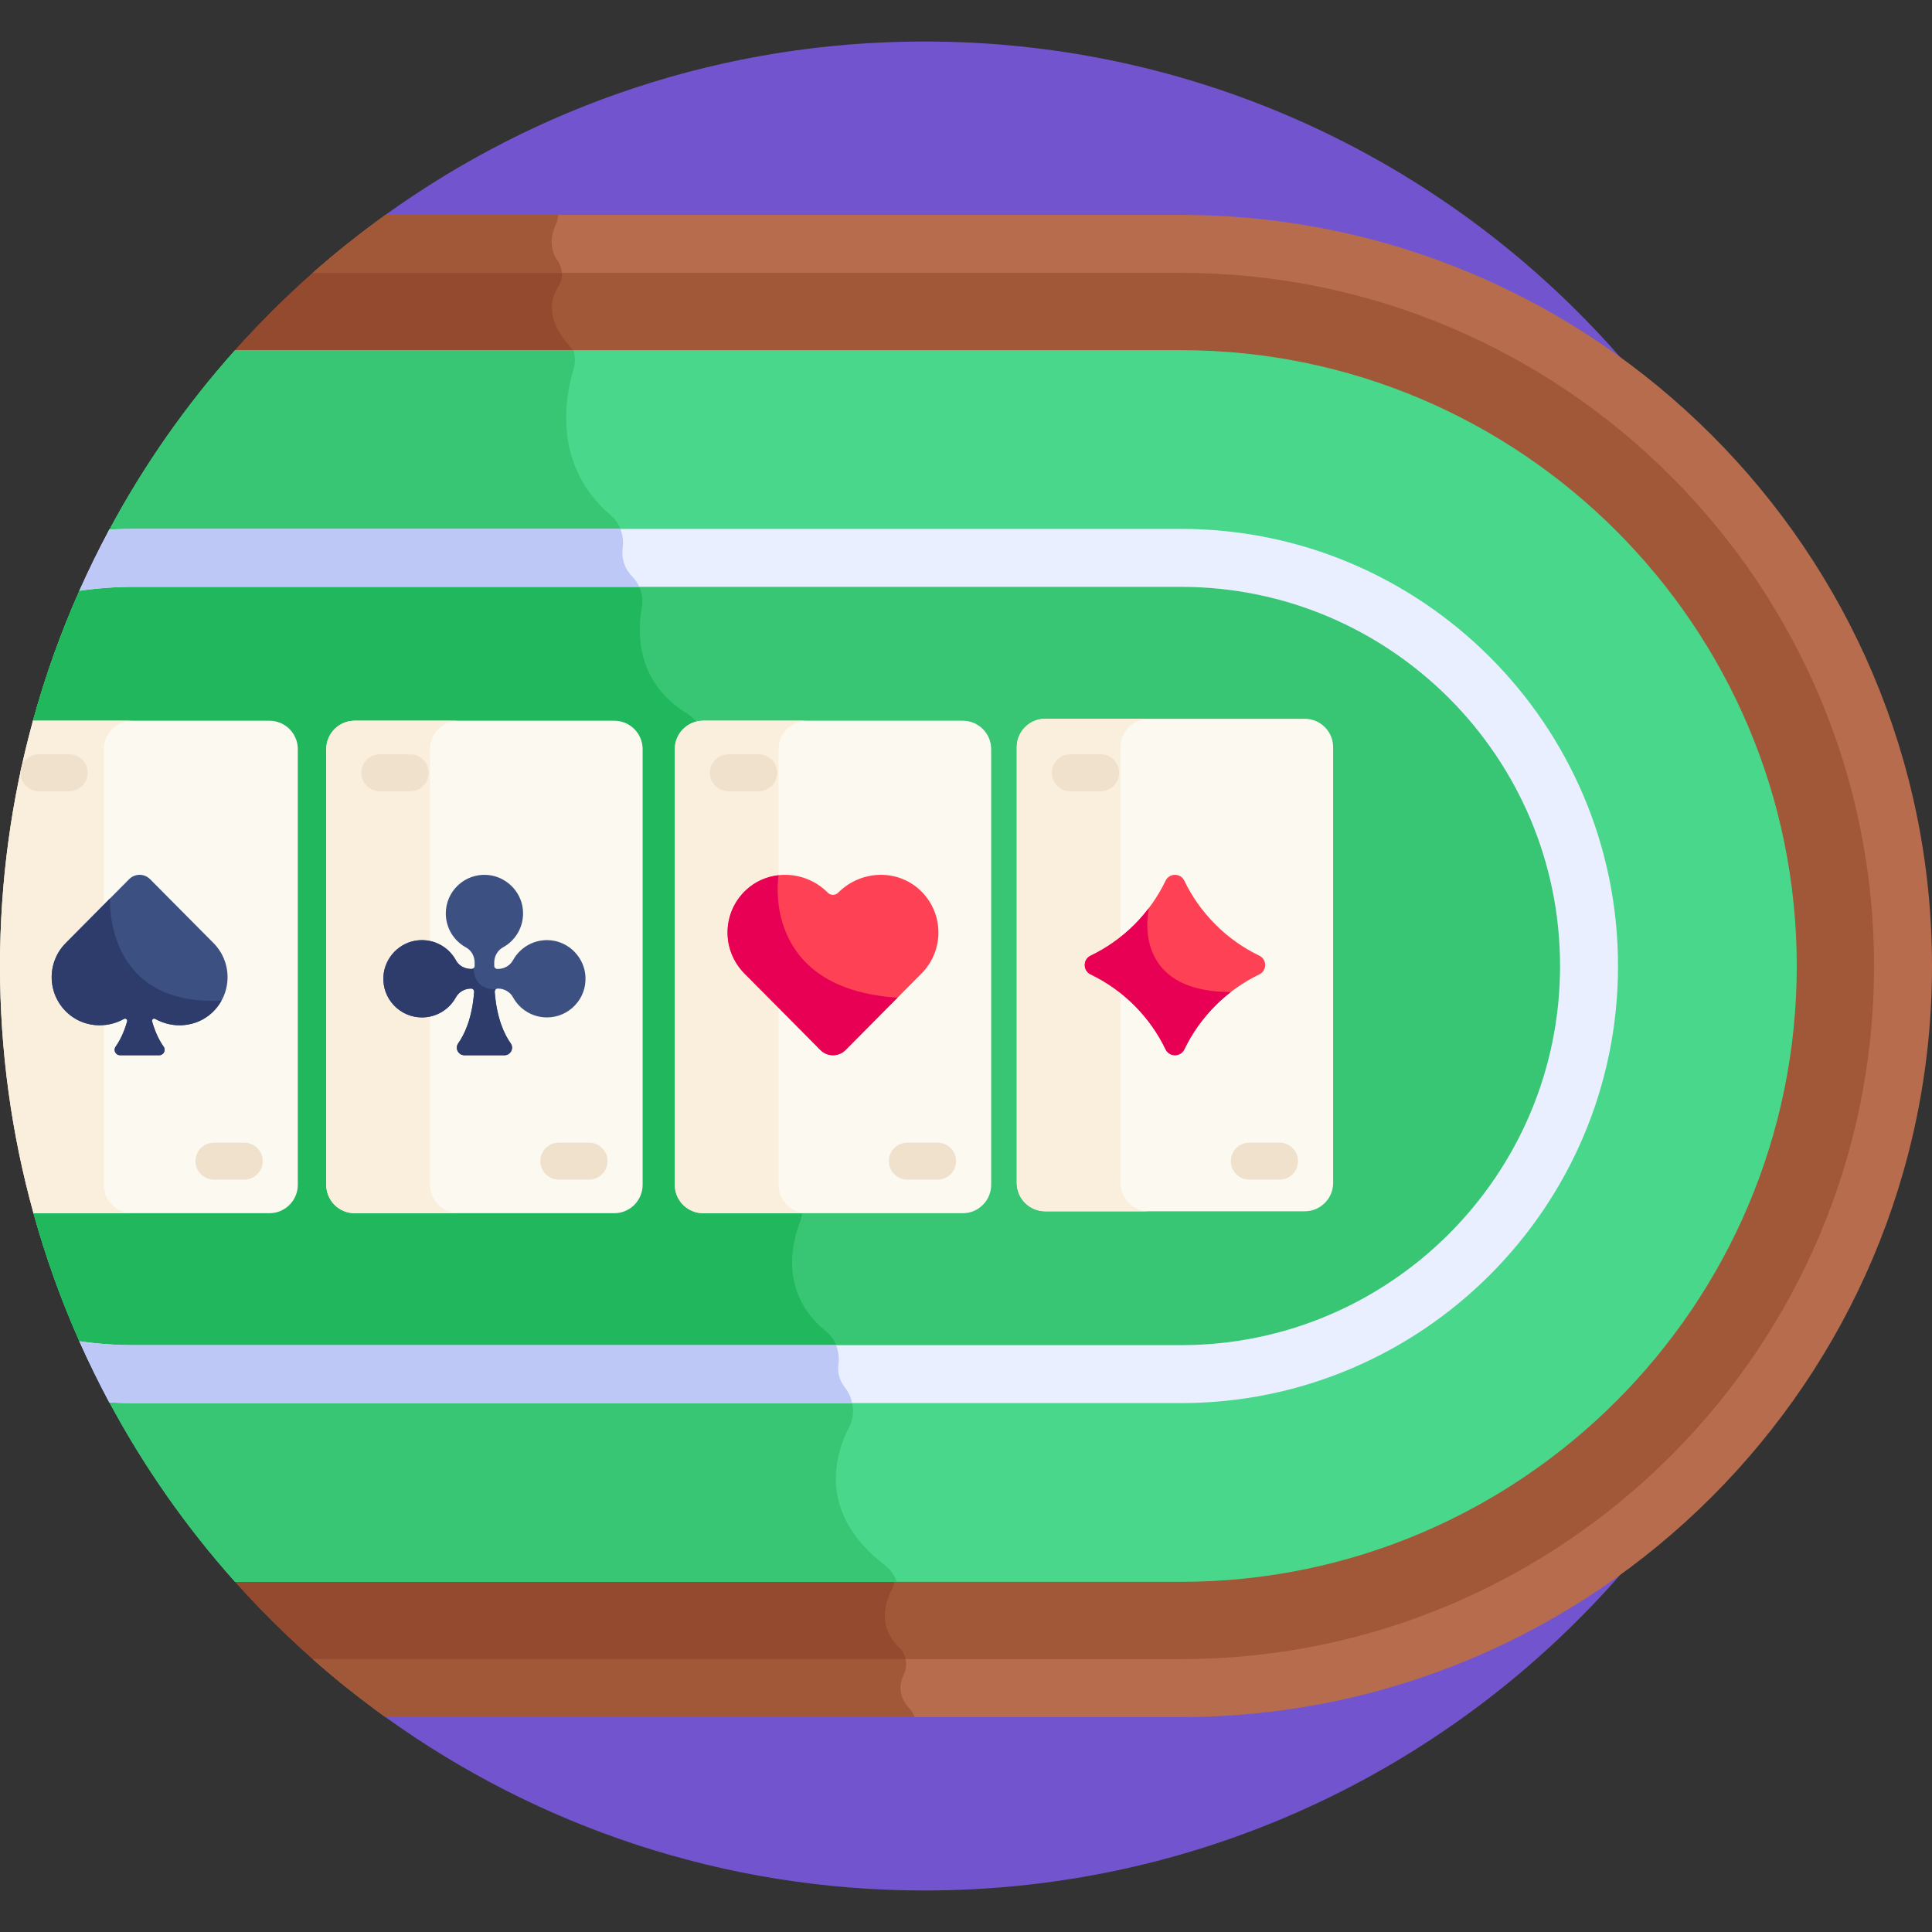
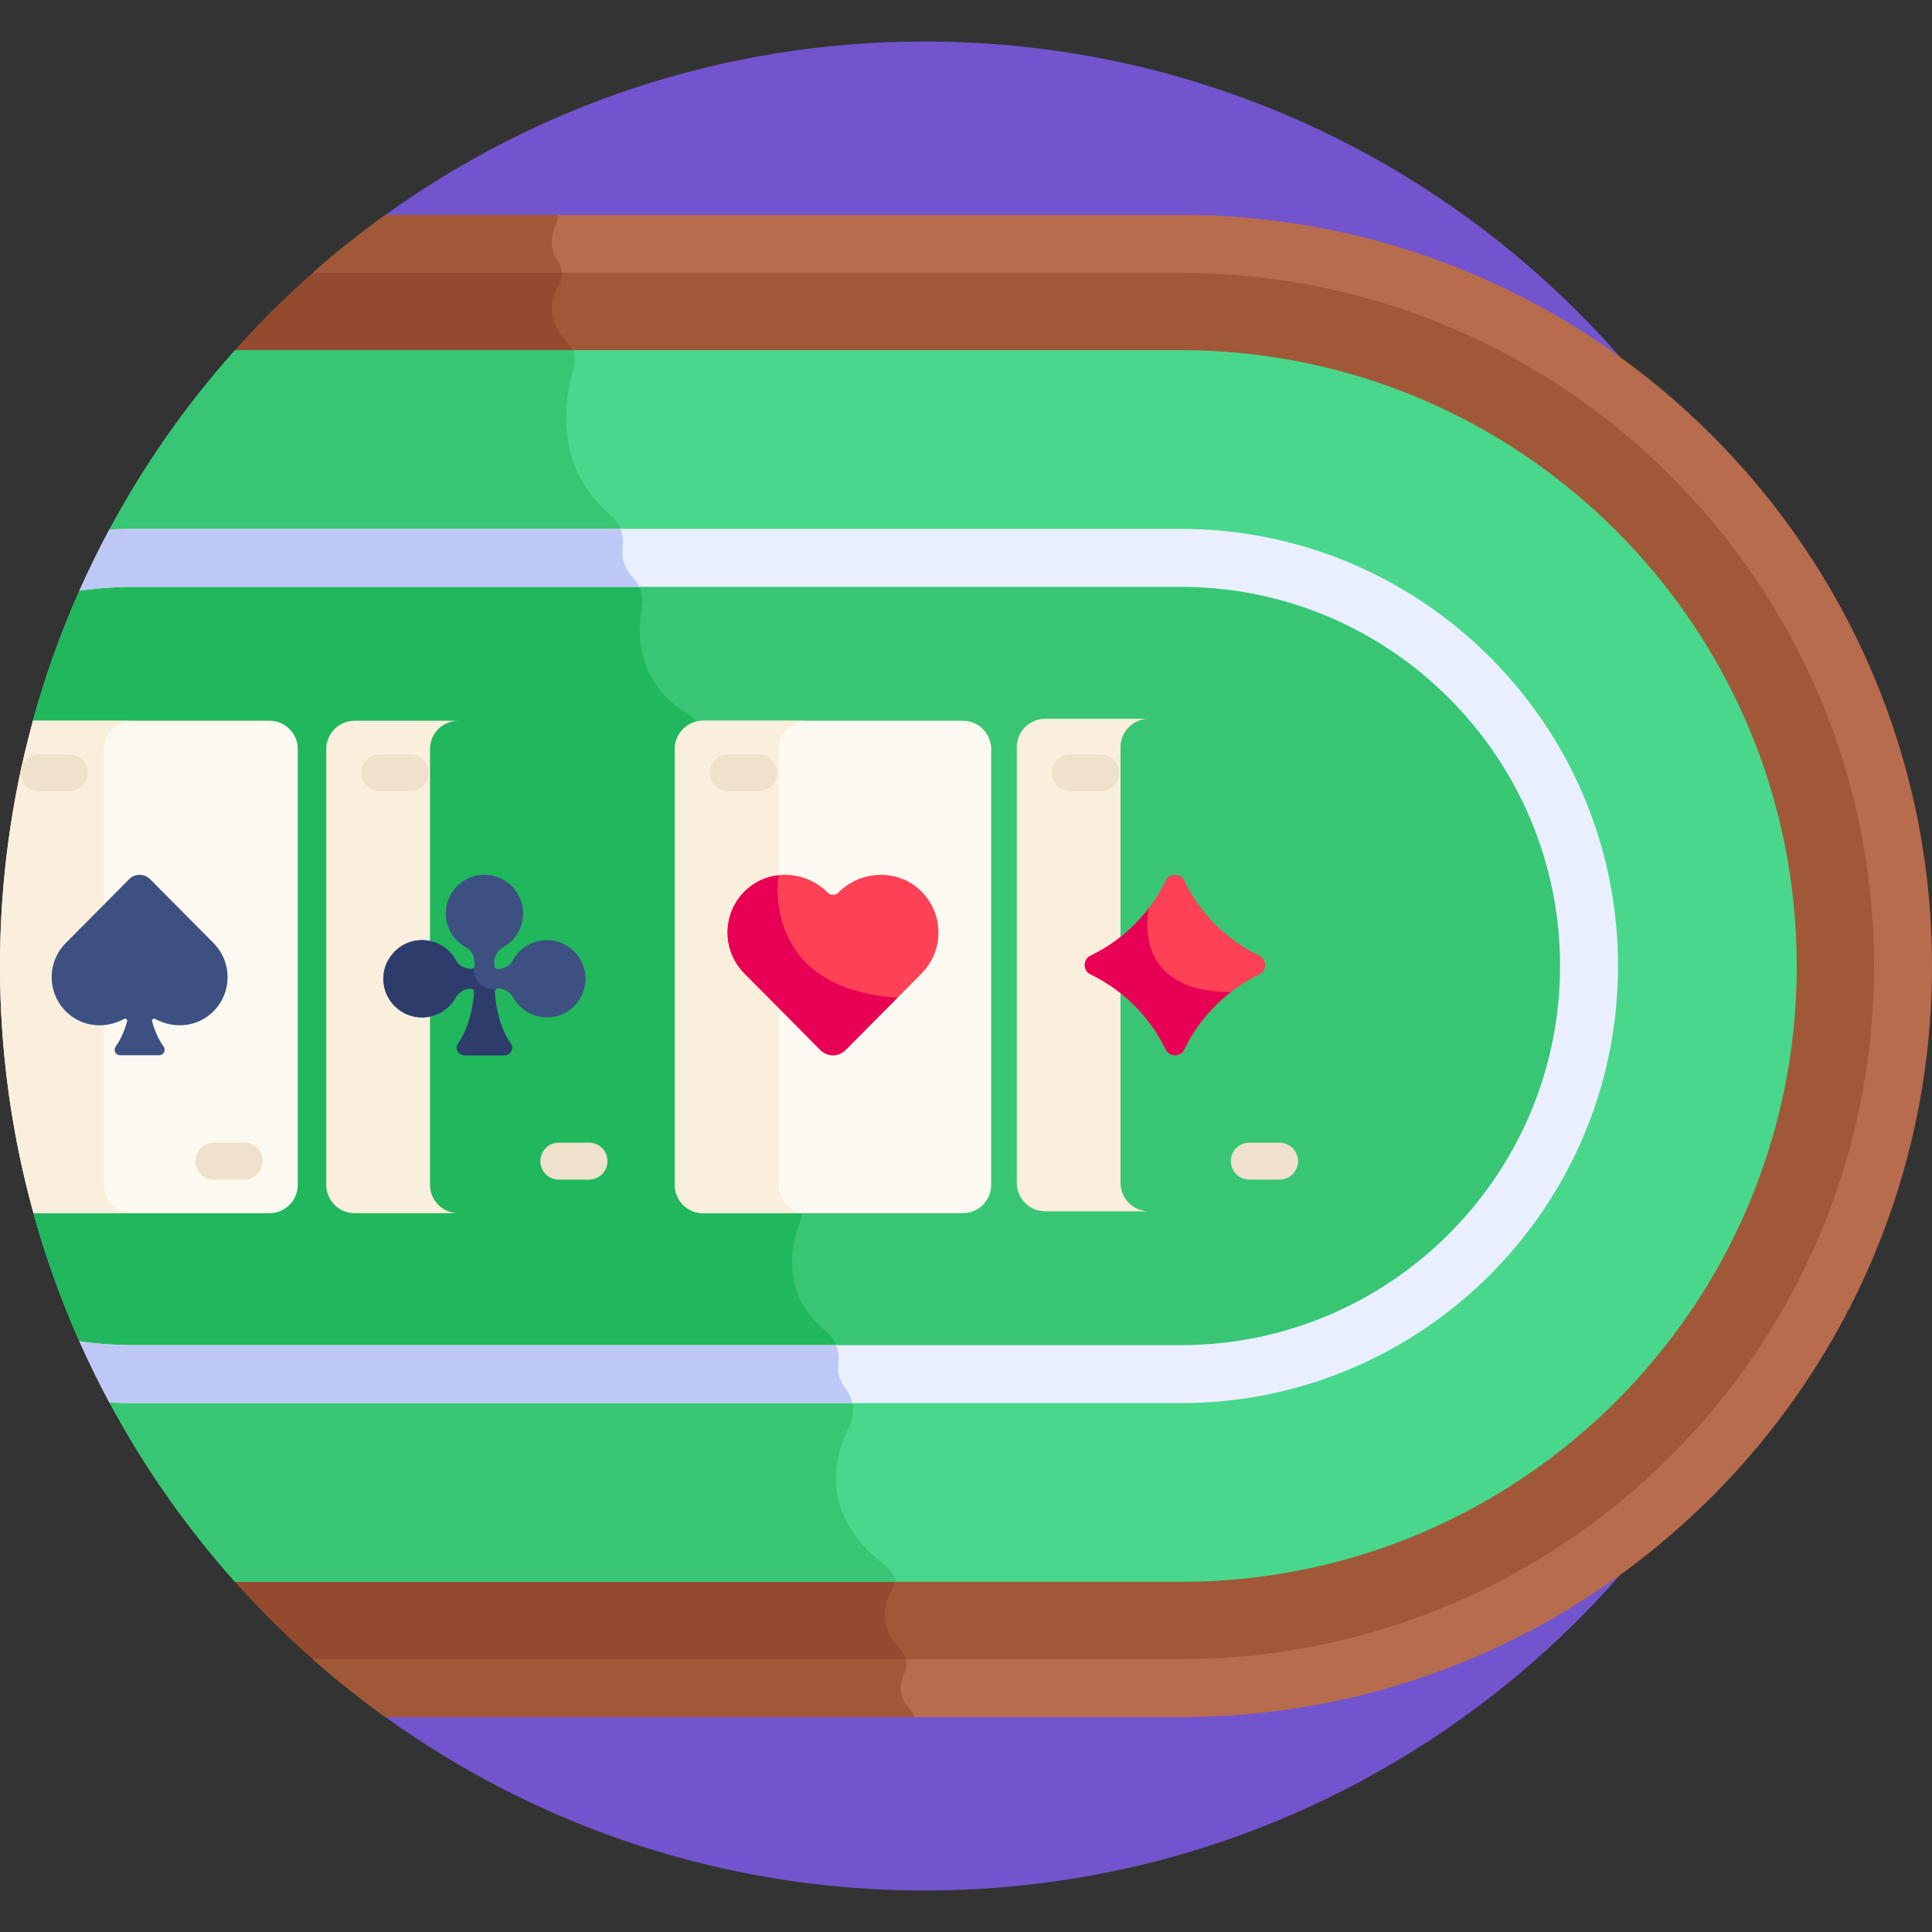
<svg xmlns="http://www.w3.org/2000/svg" width="64" height="64" viewBox="0 0 64 64" fill="none">
  <rect x="0" y="0" width="64" height="64" fill="#333333" stroke="none" />
  <g clip-path="url(#clip0_10_10928)">
    <path d="M30.625 1.375C23.961 1.375 17.795 3.505 12.768 7.119V56.881C17.795 60.495 23.961 62.625 30.625 62.625C47.538 62.625 61.249 48.914 61.249 32C61.249 15.087 47.538 1.375 30.625 1.375Z" fill="#7255CE" />
    <path d="M39.119 8.079H11.504C10.119 9.188 8.834 10.415 7.661 11.744V52.256C8.834 53.584 10.119 54.812 11.504 55.921H39.119C52.33 55.921 63.04 45.211 63.04 32C63.04 18.789 52.33 8.079 39.119 8.079Z" fill="#A05838" />
    <path d="M7.661 11.744V52.256C8.834 53.584 10.119 54.812 11.504 55.921H29.832C29.832 55.749 29.881 55.588 29.948 55.449C30.091 55.151 30.011 54.797 29.776 54.566C29.052 53.851 29.332 53.047 29.547 52.65C29.643 52.472 29.671 52.266 29.62 52.072L19.05 11.793C19.019 11.673 18.958 11.561 18.874 11.468C18.073 10.588 18.235 9.899 18.5 9.482C18.668 9.22 18.646 8.881 18.468 8.627C18.339 8.444 18.285 8.257 18.276 8.079H11.504C10.119 9.188 8.834 10.415 7.661 11.744Z" fill="#934A2E" />
    <path d="M64 32C64 18.281 52.839 7.119 39.119 7.119H12.768C11.933 7.719 11.131 8.361 10.362 9.039H39.119C51.78 9.039 62.08 19.339 62.08 32C62.08 44.66 51.78 54.961 39.119 54.961H10.362C11.131 55.639 11.933 56.281 12.768 56.881H39.119C52.839 56.881 64 45.719 64 32Z" fill="#B76C4E" />
    <path d="M12.768 56.881H30.297C30.262 56.777 30.206 56.681 30.128 56.599C29.735 56.188 29.797 55.763 29.948 55.449C30.023 55.293 30.035 55.122 29.998 54.961H10.362C11.131 55.639 11.933 56.281 12.768 56.881Z" fill="#A05838" />
    <path d="M18.49 7.119H12.768C11.933 7.719 11.131 8.361 10.362 9.039H18.612C18.603 8.894 18.554 8.751 18.468 8.627C18.157 8.184 18.279 7.715 18.419 7.42C18.464 7.325 18.487 7.222 18.49 7.119Z" fill="#A05838" />
    <path d="M39.119 11.6H7.786C6.166 13.412 4.76 15.419 3.604 17.58L2.63 19.57C2.014 20.954 1.5 22.392 1.092 23.876L1.109 40.187C1.514 41.648 2.023 43.066 2.63 44.431L3.605 46.421C4.761 48.581 6.167 50.588 7.786 52.4H39.119C50.368 52.4 59.52 43.249 59.52 32C59.52 20.751 50.368 11.6 39.119 11.6Z" fill="#49D88B" />
    <path d="M3.604 17.58L2.63 19.57C2.014 20.954 1.499 22.392 1.092 23.876L1.109 40.187C1.514 41.648 2.023 43.066 2.63 44.431L3.604 46.421C4.76 48.581 6.166 50.588 7.786 52.4H29.706C29.635 52.188 29.504 51.996 29.318 51.854C27.136 50.181 27.603 48.306 28.129 47.272C28.346 46.847 28.285 46.345 27.993 45.969C27.783 45.699 27.743 45.428 27.774 45.196C27.828 44.785 27.686 44.367 27.364 44.105C25.809 42.839 26.236 41.164 26.498 40.489C26.581 40.277 26.603 40.047 26.556 39.824L23.308 24.408C23.24 24.084 23.036 23.809 22.754 23.635C21.108 22.617 21.1 21.033 21.26 20.131C21.326 19.756 21.209 19.368 20.942 19.097C20.638 18.788 20.59 18.433 20.628 18.139C20.679 17.739 20.543 17.336 20.237 17.074C18.36 15.469 18.68 13.308 18.995 12.245C19.059 12.031 19.058 11.808 19 11.6H7.786C6.166 13.412 4.76 15.419 3.604 17.58Z" fill="#38C674" />
    <path d="M39.119 18.48H4.428C3.991 18.48 3.559 18.502 3.133 18.543L2.658 19.512C2.03 20.916 1.505 22.375 1.092 23.88L1.109 40.181C1.52 41.665 2.039 43.104 2.658 44.488L3.133 45.457C3.559 45.498 3.991 45.52 4.428 45.52H39.119C46.574 45.52 52.639 39.455 52.639 32C52.639 24.545 46.574 18.48 39.119 18.48Z" fill="#38C674" />
    <path d="M3.133 18.543L2.658 19.512C2.03 20.916 1.505 22.375 1.092 23.88L1.109 40.181C1.52 41.665 2.039 43.104 2.658 44.488L3.133 45.457C3.559 45.498 3.991 45.52 4.428 45.52H27.784C27.762 45.407 27.761 45.298 27.774 45.196C27.828 44.785 27.686 44.367 27.364 44.105C25.809 42.839 26.236 41.164 26.498 40.489C26.581 40.277 26.603 40.047 26.556 39.824L23.308 24.409C23.24 24.084 23.036 23.809 22.754 23.635C21.109 22.618 21.1 21.033 21.26 20.131C21.326 19.756 21.209 19.368 20.943 19.097C20.75 18.901 20.66 18.686 20.63 18.48H4.428C3.991 18.48 3.559 18.502 3.133 18.543Z" fill="#21B75D" />
    <path d="M39.119 17.52H4.428C4.158 17.52 3.889 17.528 3.622 17.543C3.267 18.204 2.936 18.88 2.63 19.57C3.217 19.485 3.818 19.44 4.428 19.44H39.119C46.045 19.44 51.679 25.075 51.679 32C51.679 38.925 46.045 44.56 39.119 44.56H4.428C3.818 44.56 3.217 44.515 2.63 44.431C2.936 45.12 3.267 45.796 3.622 46.457C3.889 46.472 4.158 46.48 4.428 46.48H39.119C47.104 46.48 53.599 39.984 53.599 32C53.599 24.016 47.104 17.52 39.119 17.52Z" fill="#E9EFFF" />
    <path d="M2.63 44.431C2.936 45.12 3.267 45.796 3.622 46.457C3.889 46.472 4.158 46.48 4.428 46.48H28.23C28.191 46.298 28.113 46.123 27.993 45.969C27.783 45.699 27.743 45.428 27.774 45.196C27.803 44.977 27.774 44.758 27.695 44.56H4.428C3.817 44.56 3.217 44.515 2.63 44.431Z" fill="#BEC8F7" />
    <path d="M3.622 17.543C3.267 18.204 2.936 18.88 2.63 19.57C3.217 19.485 3.818 19.44 4.428 19.44H21.176C21.12 19.314 21.042 19.197 20.943 19.097C20.639 18.788 20.59 18.433 20.628 18.139C20.655 17.926 20.628 17.713 20.551 17.52H4.428C4.158 17.52 3.889 17.528 3.622 17.543Z" fill="#BEC8F7" />
    <path d="M31.893 23.875H23.295C22.775 23.875 22.354 24.296 22.354 24.816V39.248C22.354 39.768 22.775 40.189 23.295 40.189H31.893C32.413 40.189 32.834 39.768 32.834 39.248V24.816C32.834 24.296 32.413 23.875 31.893 23.875Z" fill="#FCF9F0" />
    <path d="M25.791 39.248V24.816C25.791 24.296 26.212 23.875 26.732 23.875H23.295C22.775 23.875 22.354 24.296 22.354 24.816V39.248C22.354 39.768 22.775 40.189 23.295 40.189H26.732C26.212 40.189 25.791 39.768 25.791 39.248Z" fill="#F9EFDC" />
-     <path d="M20.347 23.875H11.749C11.229 23.875 10.808 24.296 10.808 24.816V39.248C10.808 39.768 11.229 40.189 11.749 40.189H20.347C20.867 40.189 21.288 39.768 21.288 39.248V24.816C21.288 24.296 20.867 23.875 20.347 23.875Z" fill="#FCF9F0" />
    <path d="M14.245 39.248V24.816C14.245 24.296 14.666 23.875 15.186 23.875H11.748C11.229 23.875 10.807 24.296 10.807 24.816V39.248C10.807 39.768 11.229 40.189 11.748 40.189H15.186C14.666 40.189 14.245 39.768 14.245 39.248Z" fill="#F9EFDC" />
    <path d="M8.925 23.875H1.092C0.381 26.462 0 29.186 0 32C0 34.837 0.387 37.582 1.109 40.189H8.924C9.444 40.189 9.865 39.768 9.865 39.248V24.816C9.866 24.296 9.444 23.875 8.925 23.875Z" fill="#FCF9F0" />
    <path d="M3.438 39.248V24.816C3.438 24.296 3.859 23.875 4.378 23.875H1.092C0.381 26.462 0 29.186 0 32C0 34.837 0.387 37.582 1.109 40.189H4.378C3.859 40.189 3.438 39.768 3.438 39.248Z" fill="#F9EFDC" />
-     <path d="M43.221 23.811H34.623C34.103 23.811 33.682 24.232 33.682 24.752V39.184C33.682 39.704 34.103 40.125 34.623 40.125H43.221C43.741 40.125 44.162 39.704 44.162 39.184V24.752C44.162 24.232 43.741 23.811 43.221 23.811Z" fill="#FCF9F0" />
    <path d="M37.119 39.184V24.752C37.119 24.232 37.541 23.811 38.06 23.811H34.623C34.103 23.811 33.682 24.232 33.682 24.752V39.184C33.682 39.704 34.103 40.125 34.623 40.125H38.06C37.541 40.125 37.119 39.704 37.119 39.184Z" fill="#F9EFDC" />
    <path d="M30.468 29.478C29.702 28.771 28.502 28.83 27.768 29.57L27.768 29.57C27.672 29.667 27.516 29.667 27.42 29.57C26.686 28.83 25.486 28.771 24.72 29.478C23.916 30.221 23.895 31.474 24.659 32.245C25.317 32.909 27.059 34.664 27.177 34.783C27.407 35.015 27.781 35.015 28.011 34.783C28.327 34.465 29.859 32.92 30.529 32.245C31.293 31.474 31.271 30.221 30.468 29.478Z" fill="#FF4155" />
    <path d="M41.717 31.658C41.192 31.406 40.699 31.062 40.264 30.627C39.828 30.191 39.484 29.699 39.232 29.173C39.108 28.916 38.736 28.916 38.612 29.173C38.36 29.699 38.016 30.191 37.581 30.627C37.145 31.062 36.653 31.406 36.127 31.658C35.869 31.782 35.869 32.154 36.127 32.278C36.653 32.53 37.145 32.874 37.581 33.31C38.016 33.745 38.36 34.238 38.612 34.763C38.736 35.021 39.108 35.021 39.232 34.763C39.484 34.238 39.828 33.745 40.264 33.31C40.699 32.874 41.192 32.531 41.717 32.278C41.975 32.154 41.975 31.782 41.717 31.658Z" fill="#FF4155" />
    <path d="M7.073 31.241C6.514 30.678 5.236 29.39 4.973 29.125C4.781 28.931 4.469 28.931 4.277 29.125C4.179 29.224 2.727 30.688 2.177 31.241C1.54 31.884 1.558 32.929 2.229 33.549C2.75 34.03 3.512 34.085 4.108 33.753C4.163 33.722 4.229 33.772 4.212 33.833C4.102 34.224 3.956 34.495 3.83 34.672C3.745 34.791 3.831 34.956 3.978 34.956H5.273C5.419 34.956 5.505 34.791 5.42 34.672C5.294 34.495 5.148 34.224 5.038 33.833C5.021 33.772 5.087 33.722 5.142 33.753C5.738 34.085 6.5 34.03 7.022 33.549C7.692 32.929 7.71 31.884 7.073 31.241Z" fill="#3C5082" />
    <path d="M19.394 32.351C19.36 31.731 18.871 31.215 18.255 31.15C17.739 31.096 17.244 31.354 16.994 31.808C16.896 31.987 16.703 32.098 16.49 32.098H16.474C16.418 32.098 16.372 32.053 16.372 31.997V31.887C16.372 31.674 16.484 31.48 16.663 31.382C17.117 31.133 17.375 30.638 17.32 30.121C17.256 29.506 16.739 29.016 16.12 28.982C15.765 28.962 15.426 29.086 15.168 29.33C14.91 29.575 14.768 29.905 14.768 30.26C14.768 30.728 15.023 31.158 15.434 31.383C15.613 31.48 15.723 31.673 15.723 31.887V31.997C15.723 32.053 15.678 32.098 15.622 32.098C15.615 32.096 15.272 32.12 15.101 31.808C14.852 31.354 14.357 31.096 13.84 31.15C13.225 31.215 12.735 31.731 12.701 32.351C12.682 32.707 12.805 33.045 13.049 33.303C13.294 33.56 13.624 33.703 13.979 33.703C14.447 33.703 14.877 33.447 15.102 33.036C15.199 32.858 15.393 32.747 15.606 32.747C15.665 32.747 15.712 32.798 15.707 32.858C15.638 33.75 15.382 34.276 15.179 34.561C15.061 34.727 15.182 34.956 15.385 34.956H16.711C16.914 34.956 17.034 34.727 16.916 34.561C16.713 34.276 16.457 33.75 16.388 32.858C16.384 32.798 16.431 32.747 16.49 32.747C16.703 32.747 16.896 32.858 16.994 33.036C17.218 33.447 17.649 33.703 18.116 33.703C18.472 33.703 18.802 33.561 19.046 33.303C19.29 33.045 19.414 32.707 19.394 32.351Z" fill="#3C5082" />
    <path d="M2.293 24.988H1.29C0.953 24.988 0.679 25.262 0.679 25.599C0.679 25.937 0.953 26.211 1.29 26.211H2.293C2.63 26.211 2.904 25.937 2.904 25.599C2.904 25.262 2.631 24.988 2.293 24.988Z" fill="#EFE1CB" />
    <path d="M8.09 37.852H7.088C6.75 37.852 6.476 38.126 6.476 38.464C6.476 38.802 6.75 39.076 7.088 39.076H8.09C8.428 39.076 8.702 38.802 8.702 38.464C8.702 38.126 8.428 37.852 8.09 37.852Z" fill="#EFE1CB" />
    <path d="M13.585 24.988H12.583C12.245 24.988 11.971 25.262 11.971 25.599C11.971 25.937 12.245 26.211 12.583 26.211H13.585C13.923 26.211 14.197 25.937 14.197 25.599C14.197 25.262 13.923 24.988 13.585 24.988Z" fill="#EFE1CB" />
    <path d="M19.513 37.852H18.51C18.173 37.852 17.899 38.126 17.899 38.464C17.899 38.802 18.173 39.076 18.51 39.076H19.513C19.85 39.076 20.124 38.802 20.124 38.464C20.124 38.126 19.85 37.852 19.513 37.852Z" fill="#EFE1CB" />
    <path d="M25.131 24.988H24.129C23.791 24.988 23.517 25.262 23.517 25.599C23.517 25.937 23.791 26.211 24.129 26.211H25.131C25.469 26.211 25.743 25.937 25.743 25.599C25.743 25.262 25.469 24.988 25.131 24.988Z" fill="#EFE1CB" />
-     <path d="M31.059 37.852H30.056C29.719 37.852 29.445 38.126 29.445 38.464C29.445 38.802 29.719 39.076 30.056 39.076H31.059C31.397 39.076 31.67 38.802 31.67 38.464C31.67 38.126 31.397 37.852 31.059 37.852Z" fill="#EFE1CB" />
    <path d="M36.459 24.988H35.457C35.119 24.988 34.846 25.262 34.846 25.599C34.846 25.937 35.119 26.211 35.457 26.211H36.459C36.797 26.211 37.071 25.937 37.071 25.599C37.071 25.262 36.797 24.988 36.459 24.988Z" fill="#EFE1CB" />
    <path d="M42.387 37.852H41.385C41.047 37.852 40.773 38.126 40.773 38.464C40.773 38.802 41.047 39.076 41.385 39.076H42.387C42.725 39.076 42.999 38.802 42.999 38.464C42.999 38.126 42.725 37.852 42.387 37.852Z" fill="#EFE1CB" />
-     <path d="M5.142 33.753C5.738 34.085 6.5 34.03 7.022 33.549C7.152 33.429 7.256 33.292 7.337 33.147C3.428 33.336 3.646 29.761 3.646 29.761C3.154 30.256 2.505 30.911 2.177 31.241C1.54 31.884 1.558 32.929 2.229 33.549C2.75 34.03 3.512 34.085 4.108 33.753C4.163 33.722 4.229 33.772 4.212 33.833C4.103 34.224 3.956 34.495 3.83 34.672C3.745 34.791 3.831 34.956 3.978 34.956H5.273C5.419 34.956 5.505 34.791 5.42 34.672C5.294 34.495 5.148 34.224 5.038 33.833C5.021 33.772 5.087 33.722 5.142 33.753Z" fill="#2D3C6B" />
    <path d="M16.388 32.858C16.386 32.825 16.4 32.796 16.422 32.776C16.421 32.776 16.421 32.776 16.421 32.776C15.646 32.776 15.694 32.069 15.694 32.069C15.675 32.087 15.65 32.098 15.622 32.098C15.615 32.097 15.272 32.12 15.101 31.808C14.852 31.354 14.357 31.096 13.84 31.151C13.225 31.215 12.735 31.732 12.701 32.351C12.682 32.707 12.805 33.045 13.05 33.303C13.294 33.561 13.624 33.703 13.979 33.703C14.447 33.703 14.877 33.448 15.102 33.037C15.2 32.858 15.393 32.748 15.606 32.748C15.665 32.748 15.712 32.798 15.707 32.858C15.639 33.75 15.382 34.276 15.179 34.561C15.061 34.727 15.182 34.957 15.385 34.957H16.711C16.915 34.957 17.034 34.727 16.916 34.561C16.713 34.276 16.457 33.75 16.388 32.858Z" fill="#2D3C6B" />
    <path d="M25.791 28.994C25.403 29.037 25.027 29.195 24.72 29.478C23.916 30.221 23.895 31.474 24.659 32.245C25.317 32.909 27.059 34.664 27.177 34.783C27.407 35.015 27.781 35.015 28.011 34.783C28.23 34.562 29.035 33.751 29.73 33.05C25.198 32.75 25.778 29.069 25.791 28.994Z" fill="#E80054" />
    <path d="M40.773 32.861C37.384 32.861 38.06 30.076 38.06 30.076H38.06C37.915 30.267 37.755 30.452 37.581 30.627C37.145 31.062 36.653 31.406 36.127 31.658C35.869 31.782 35.869 32.154 36.127 32.278C36.653 32.53 37.145 32.874 37.581 33.31C38.016 33.745 38.36 34.238 38.612 34.763C38.736 35.021 39.108 35.021 39.232 34.763C39.484 34.238 39.828 33.745 40.264 33.31C40.426 33.148 40.596 32.998 40.773 32.861Z" fill="#E80054" />
  </g>
  <defs>
    <clipPath id="clip0_10_10928">
      <rect width="64" height="64" fill="white" />
    </clipPath>
  </defs>
</svg>